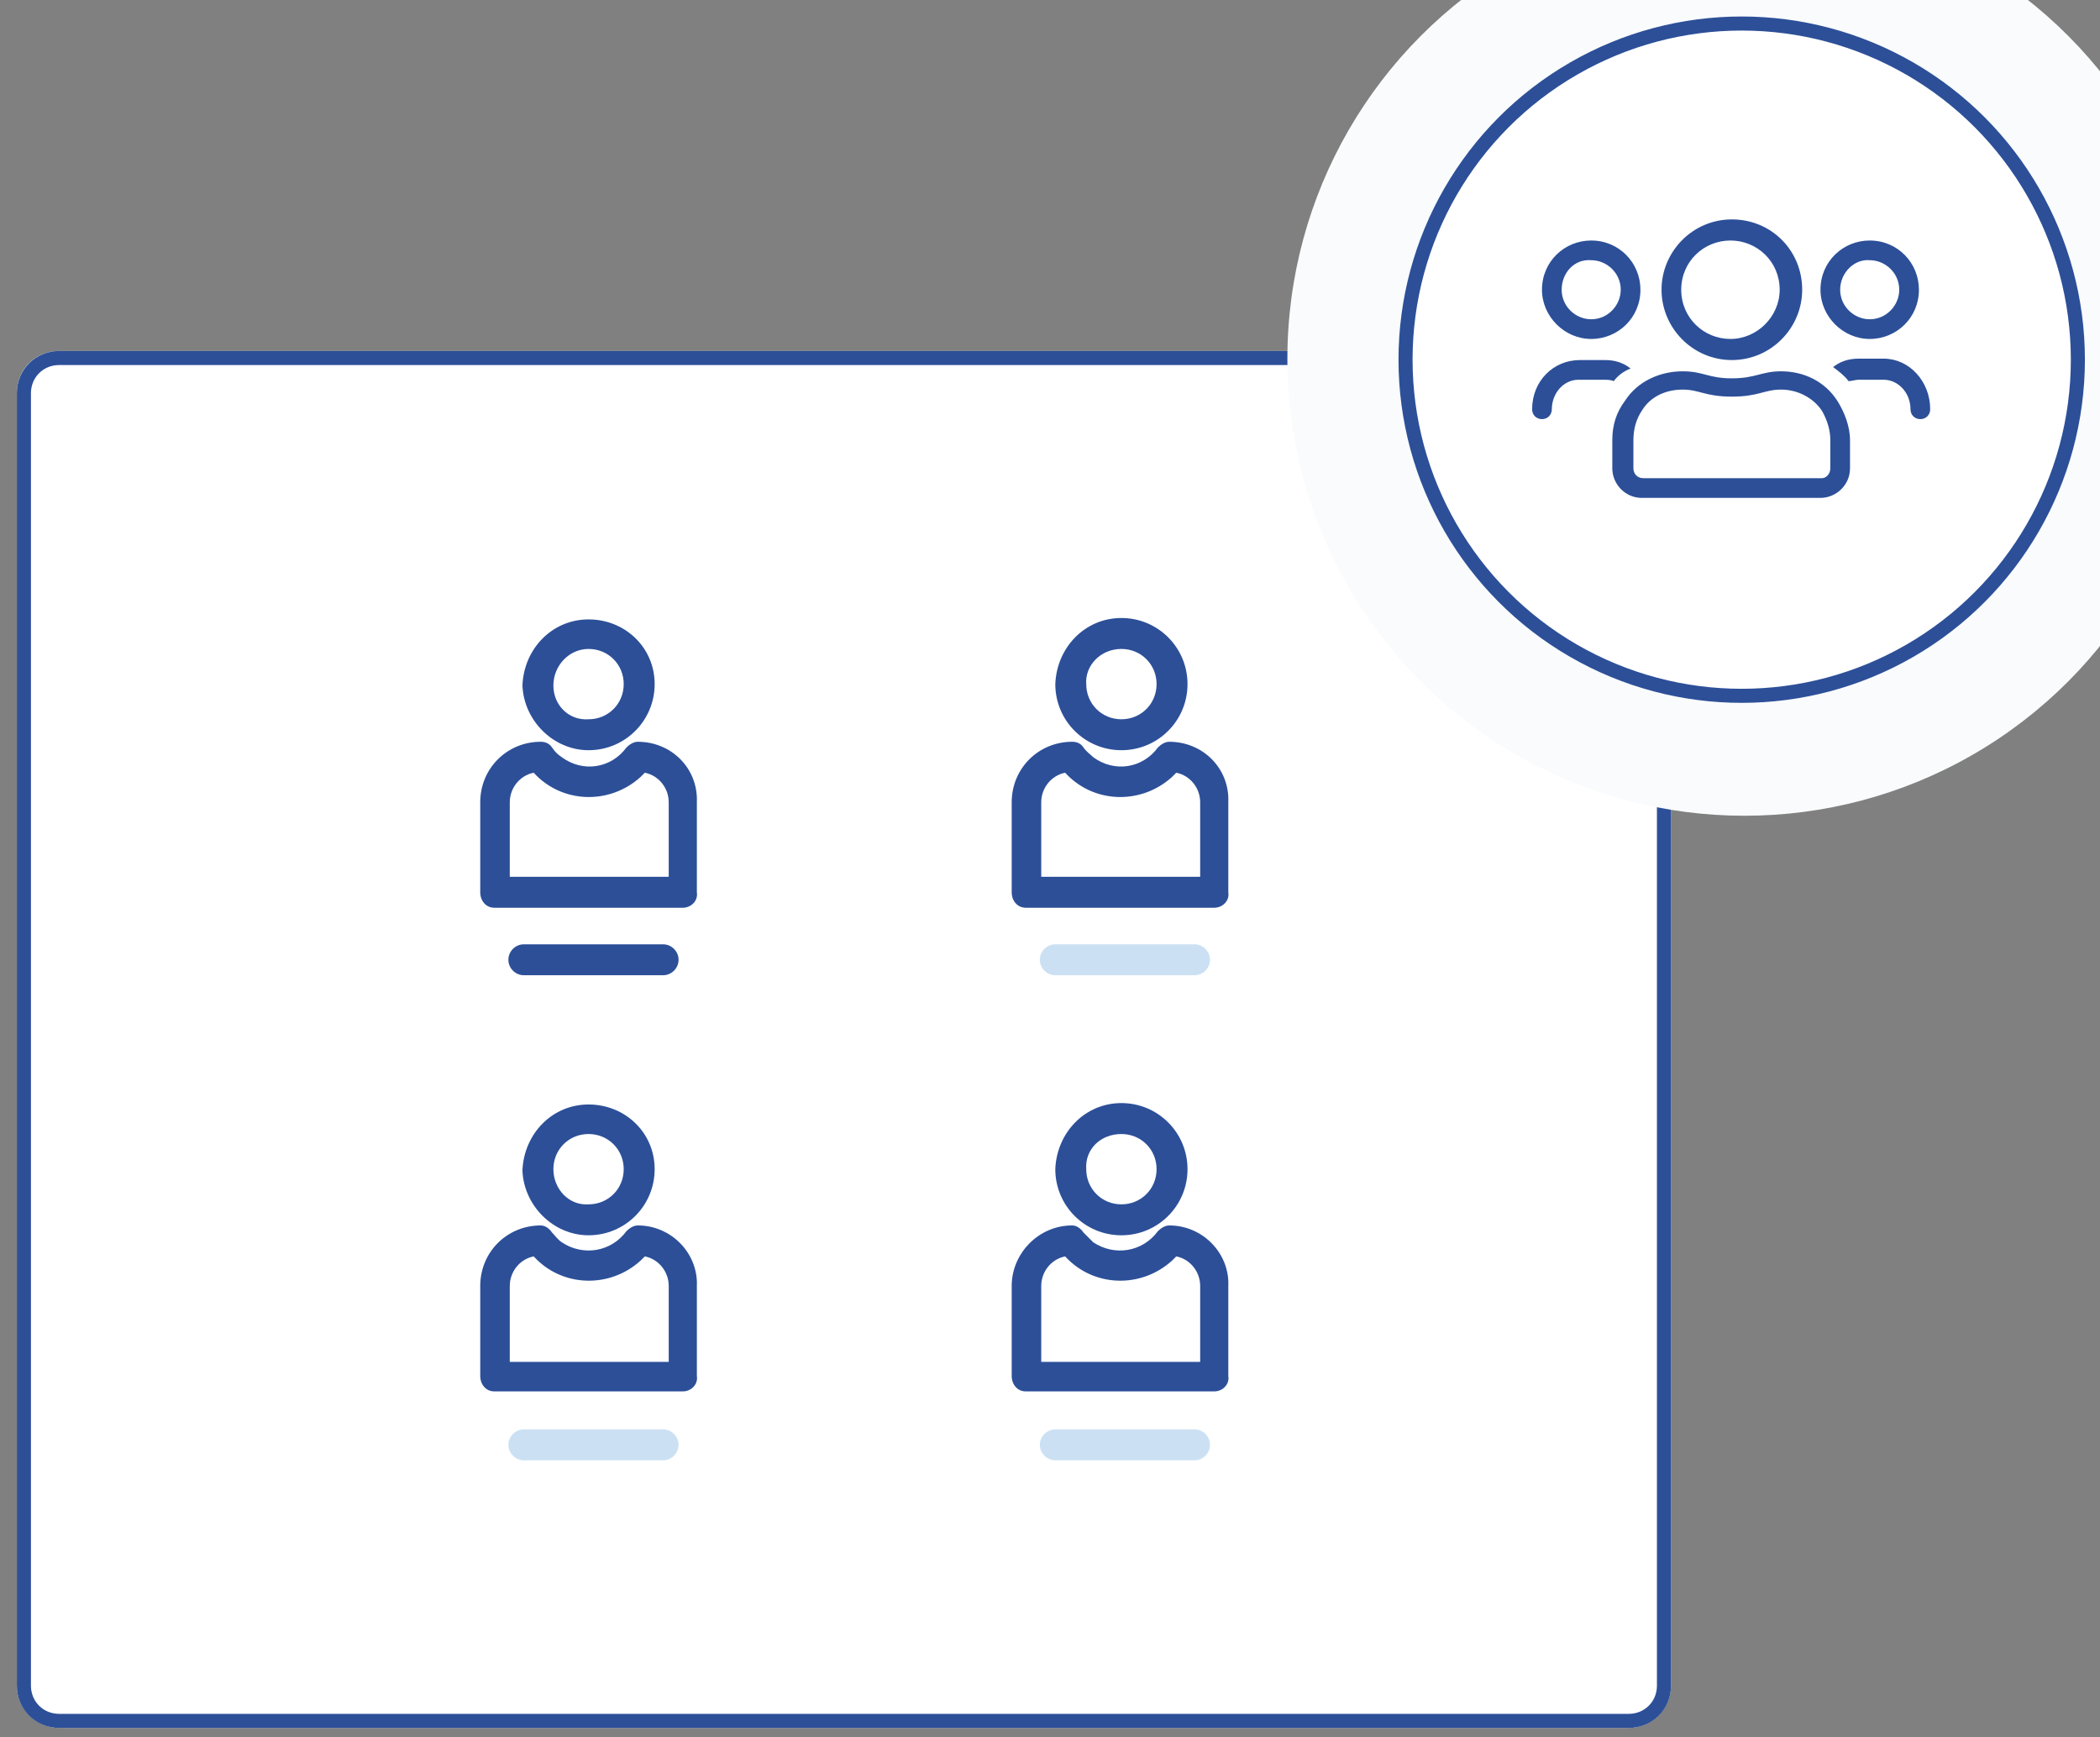
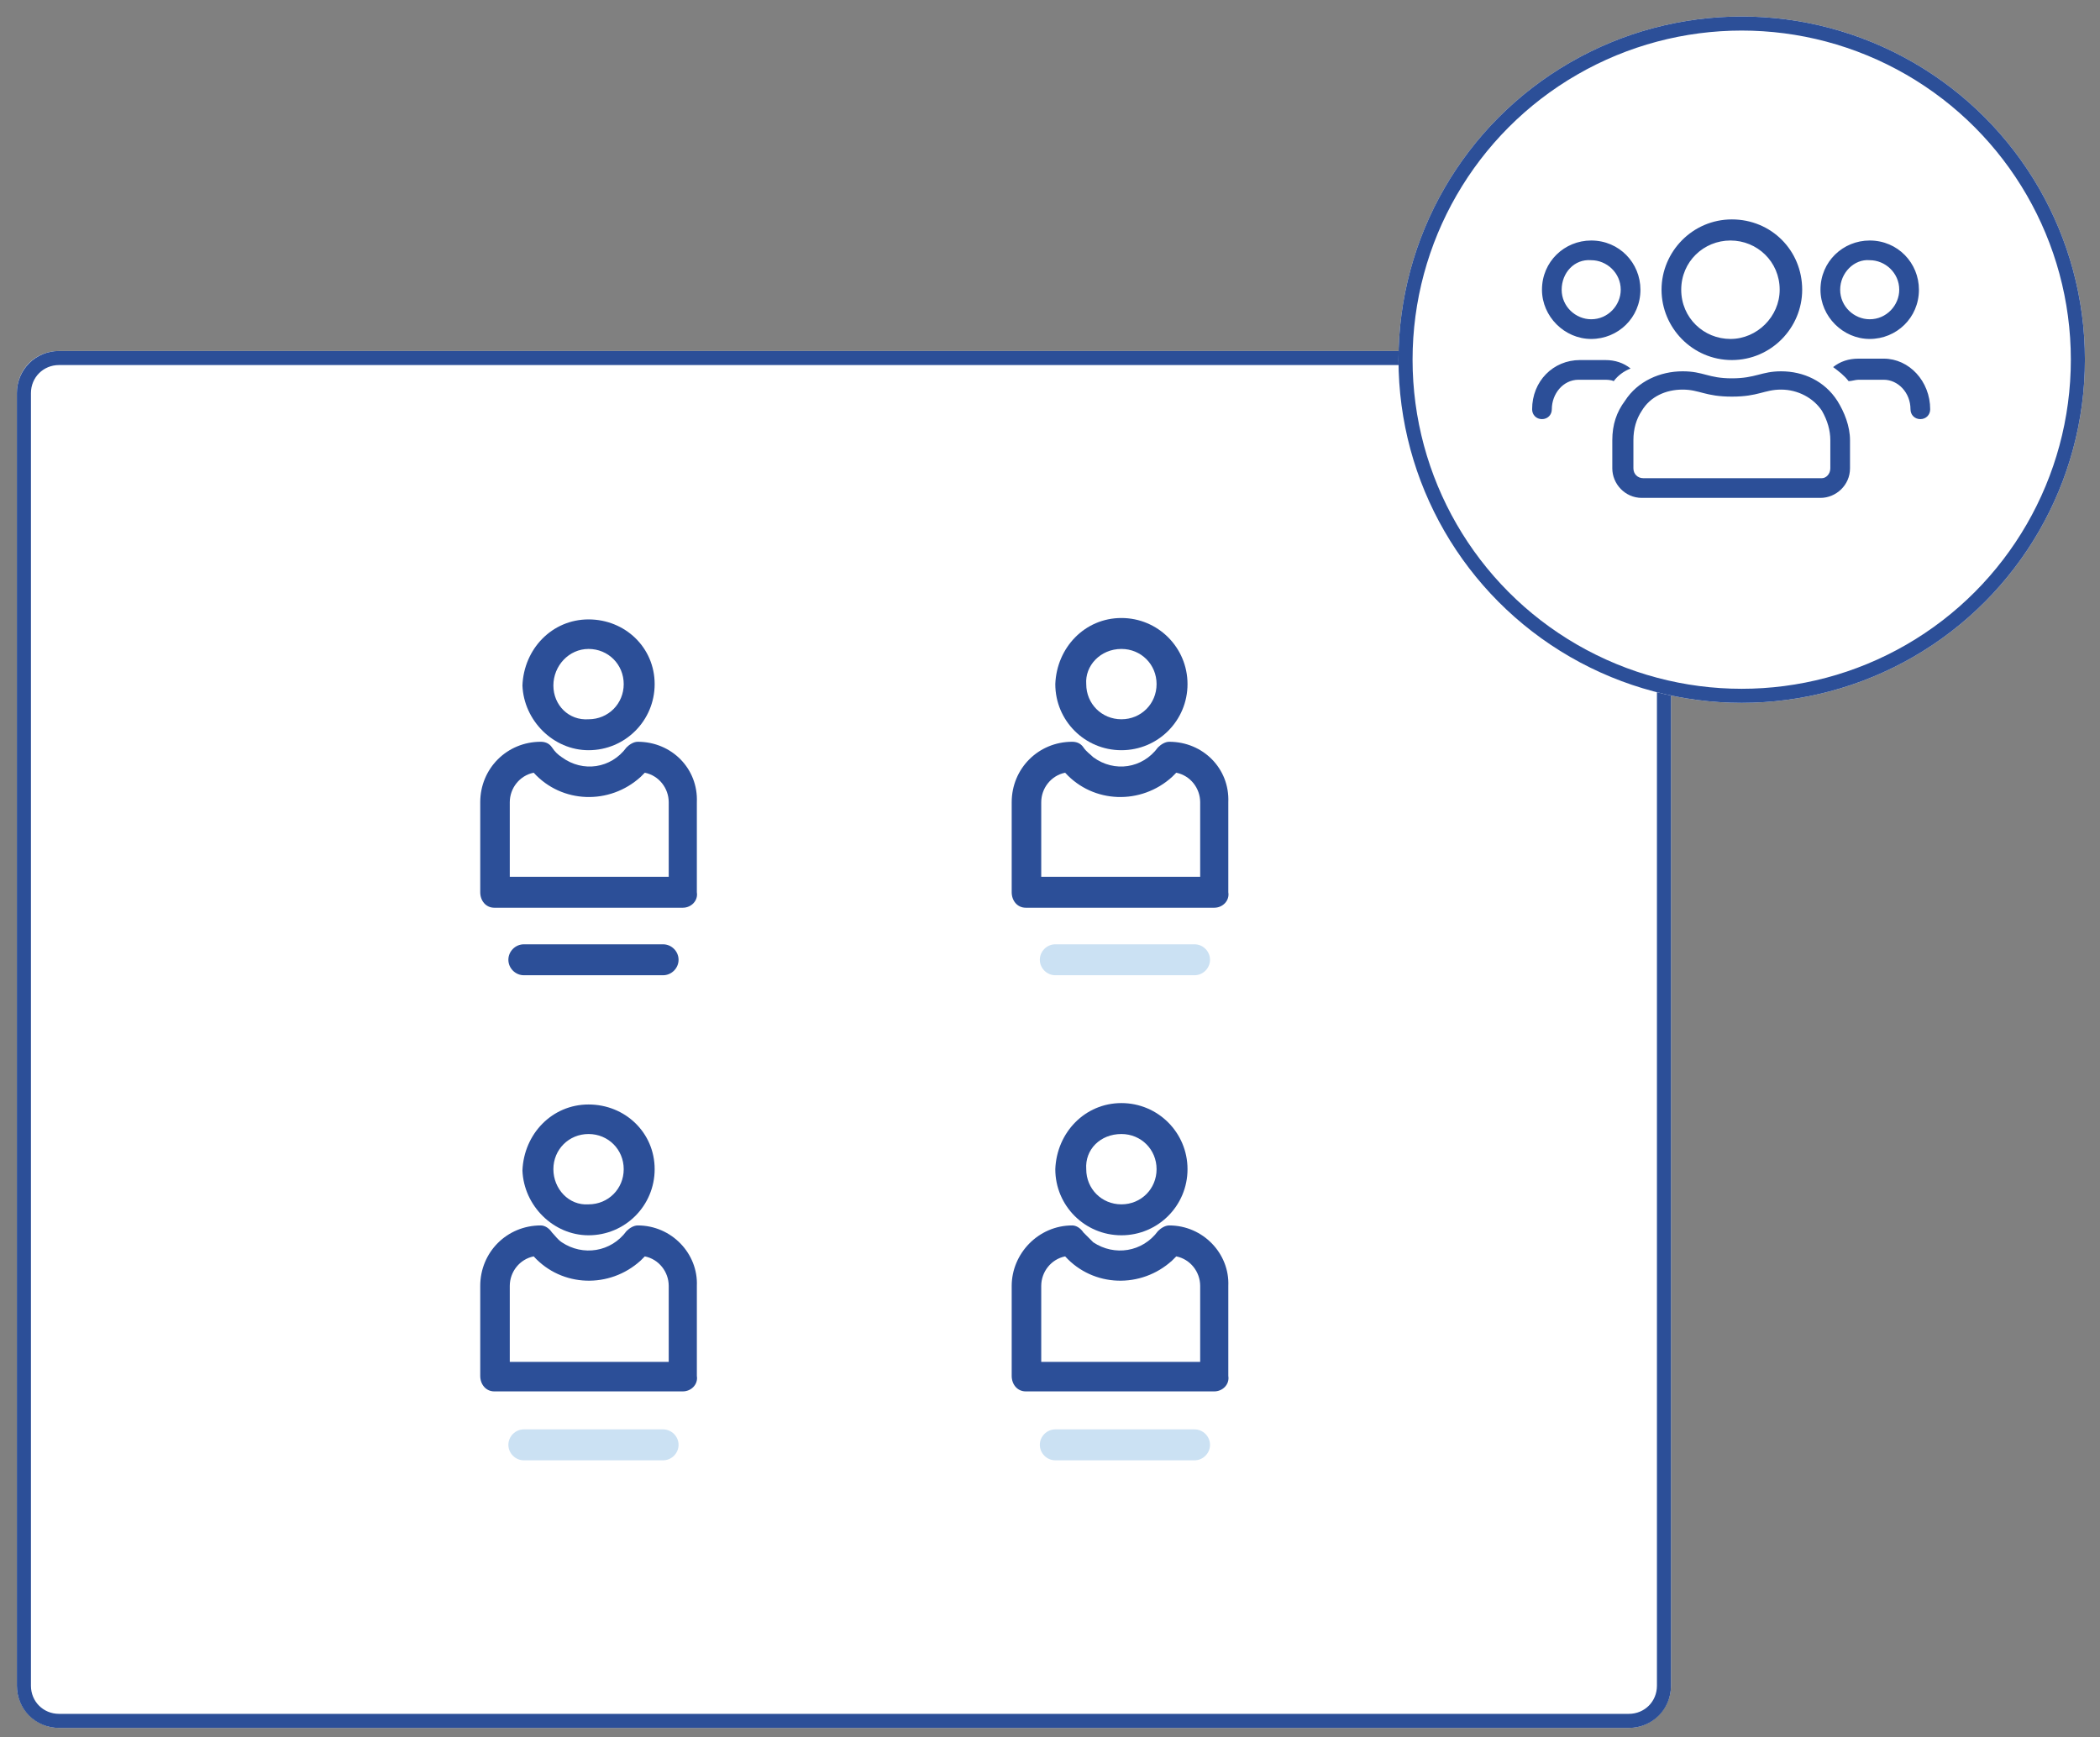
<svg xmlns="http://www.w3.org/2000/svg" version="1.1" id="Layer_1" x="0px" y="0px" width="149.3px" height="123.5px" viewBox="0 0 149.3 123.5" style="enable-background:new 0 0 149.3 123.5;" xml:space="preserve">
  <rect x="0" y="0" width="149.3" height="123.5" fill="#808080" stroke="none" />
  <style type="text/css"> .st0{fill:#FFFFFF;} .st1{fill:none;stroke:#2C4F98;} .st2{fill:#F9FBFC;} .st3{enable-background:new ;} .st4{fill:#2C4F98;} .st5{fill:#CBE1F3;} </style>
  <g id="how-it-icon3" transform="translate(-821.273 -2134.5)">
    <g id="Rectangle_183" transform="translate(821.273 2166.955)">
      <path class="st0" d="M4.2-7.5h111.6c1.6,0,3,1.3,3,3v91.9c0,1.6-1.3,3-3,3H4.2c-1.6,0-3-1.3-3-3V-4.5C1.2-6.2,2.5-7.5,4.2-7.5z" />
      <path class="st1" d="M4.2-7h111.6c1.4,0,2.5,1.1,2.5,2.5v91.9c0,1.4-1.1,2.5-2.5,2.5H4.2c-1.4,0-2.5-1.1-2.5-2.5V-4.5 C1.7-5.9,2.8-7,4.2-7z" />
    </g>
-     <ellipse id="Ellipse_188" class="st2" cx="945.3" cy="2160" rx="32.5" ry="32.5" />
    <g id="Ellipse_187" transform="translate(921 2142.773)">
      <ellipse class="st0" cx="24.1" cy="17.3" rx="24.4" ry="24.4" />
      <ellipse class="st1" cx="24.1" cy="17.3" rx="23.9" ry="23.9" />
    </g>
    <g class="st3">
      <path class="st4" d="M936,2161.6c-0.2-0.1-0.5-0.1-0.7-0.1h-1.8c-1.1,0-1.9,1-1.9,2.1c0,0.4-0.3,0.7-0.7,0.7 c-0.4,0-0.7-0.3-0.7-0.7c0-2,1.5-3.5,3.4-3.5h1.8c0.7,0,1.3,0.2,1.8,0.6C936.7,2160.9,936.3,2161.2,936,2161.6z M930.9,2155.1 c0-2,1.6-3.5,3.5-3.5c2,0,3.5,1.6,3.5,3.5c0,2-1.6,3.5-3.5,3.5C932.5,2158.6,930.9,2157,930.9,2155.1z M932.3,2155.1 c0,1.2,1,2.1,2.1,2.1c1.2,0,2.1-1,2.1-2.1c0-1.2-1-2.1-2.1-2.1C933.2,2152.9,932.3,2153.9,932.3,2155.1z M951.9,2163 c0.5,0.8,0.9,1.8,0.9,2.8v2c0,1.2-1,2.1-2.1,2.1h-12.7c-1.2,0-2.1-1-2.1-2.1v-2c0-1.1,0.3-2,0.9-2.8c0.9-1.4,2.5-2.1,4.1-2.1 c1.5,0,1.8,0.5,3.5,0.5s2.1-0.5,3.5-0.5C949.5,2160.9,951,2161.6,951.9,2163z M951.4,2167.8v-2c0-0.7-0.2-1.4-0.6-2.1 c-0.6-0.9-1.7-1.5-2.9-1.5c-1.2,0-1.6,0.5-3.5,0.5s-2.3-0.5-3.5-0.5c-1.2,0-2.3,0.5-2.9,1.5c-0.4,0.6-0.6,1.3-0.6,2.1v2 c0,0.4,0.3,0.7,0.7,0.7h12.7C951.1,2168.5,951.4,2168.2,951.4,2167.8L951.4,2167.8z M939.4,2155.1c0-2.7,2.2-5,5-5s5,2.2,5,5 c0,2.7-2.2,5-5,5S939.4,2157.8,939.4,2155.1z M940.8,2155.1c0,2,1.6,3.5,3.5,3.5s3.5-1.6,3.5-3.5c0-2-1.6-3.5-3.5-3.5 S940.8,2153.1,940.8,2155.1z M950.7,2155.1c0-2,1.6-3.5,3.5-3.5c2,0,3.5,1.6,3.5,3.5c0,2-1.6,3.5-3.5,3.5 C952.3,2158.6,950.7,2157,950.7,2155.1z M958.5,2163.6c0,0.4-0.3,0.7-0.7,0.7c-0.4,0-0.7-0.3-0.7-0.7c0-1.2-0.9-2.1-1.9-2.1h-1.8 c-0.2,0-0.5,0.1-0.7,0.1c-0.3-0.4-0.7-0.7-1.1-1c0.5-0.4,1.1-0.6,1.8-0.6h1.8C957,2160,958.5,2161.6,958.5,2163.6z M952.1,2155.1 c0,1.2,1,2.1,2.1,2.1c1.2,0,2.1-1,2.1-2.1c0-1.2-1-2.1-2.1-2.1C953.1,2152.9,952.1,2153.9,952.1,2155.1z" />
    </g>
    <g id="Group_245" transform="translate(11.997 -25.241)">
      <g id="Component_4_1" transform="translate(842.719 2211.581)">
        <path id="Path_1313" class="st4" d="M8.4,1.5c2.6,0,4.7-2.1,4.7-4.7S11-7.8,8.4-7.8c-2.6,0-4.6,2.1-4.7,4.7 C3.8-0.6,5.9,1.5,8.4,1.5C8.4,1.5,8.4,1.5,8.4,1.5z M8.4-5.7c1.4,0,2.5,1.1,2.5,2.5c0,1.4-1.1,2.5-2.5,2.5C7-0.6,5.9-1.7,5.9-3.1 C5.9-4.5,7-5.7,8.4-5.7C8.4-5.7,8.4-5.7,8.4-5.7z" />
        <path id="Path_1314" class="st4" d="M11.9,0.9c-0.3,0-0.6,0.2-0.8,0.4C10,2.8,8,3.1,6.5,2C6.2,1.8,6,1.6,5.8,1.3 C5.6,1,5.3,0.9,5,0.9c-2.4,0-4.3,1.9-4.3,4.3c0,0,0,0,0,0v6.4c0,0.6,0.4,1.1,1,1.1h13.4c0.6,0,1.1-0.5,1-1.1V5.2 C16.2,2.8,14.3,0.9,11.9,0.9z M14.1,10.5H2.8V5.2c0-1,0.7-1.9,1.7-2.1c2,2.2,5.4,2.3,7.6,0.3c0.1-0.1,0.2-0.2,0.3-0.3 c1,0.2,1.7,1.1,1.7,2.1V10.5z" />
        <path id="Path_1316" class="st4" d="M3.8,15.3c-0.6,0-1.1,0.5-1.1,1.1s0.5,1.1,1.1,1.1h9.9c0.6,0,1.1-0.5,1.1-1.1 s-0.5-1.1-1.1-1.1H3.8z" />
      </g>
      <g id="Component_4_1-2" transform="translate(881.103 2211.581)">
        <path id="Path_1313-2" class="st4" d="M7.9,1.5c2.6,0,4.7-2.1,4.7-4.7s-2.1-4.7-4.7-4.7c-2.6,0-4.6,2.1-4.7,4.7 C3.2-0.6,5.3,1.5,7.9,1.5C7.9,1.5,7.9,1.5,7.9,1.5z M7.9-5.7c1.4,0,2.5,1.1,2.5,2.5c0,1.4-1.1,2.5-2.5,2.5 c-1.4,0-2.5-1.1-2.5-2.5C5.3-4.5,6.4-5.7,7.9-5.7C7.9-5.7,7.9-5.7,7.9-5.7z" />
        <path id="Path_1314-2" class="st4" d="M11.3,0.9c-0.3,0-0.6,0.2-0.8,0.4C9.4,2.8,7.4,3.1,5.9,2C5.7,1.8,5.4,1.6,5.2,1.3 C5,1,4.7,0.9,4.4,0.9C2,0.9,0.1,2.8,0.1,5.2c0,0,0,0,0,0v6.4c0,0.6,0.4,1.1,1,1.1h13.4c0.6,0,1.1-0.5,1-1.1V5.2 C15.6,2.8,13.7,0.9,11.3,0.9z M13.5,10.5H2.2V5.2c0-1,0.7-1.9,1.7-2.1c2,2.2,5.4,2.3,7.6,0.3c0.1-0.1,0.2-0.2,0.3-0.3 c1,0.2,1.7,1.1,1.7,2.1V10.5z" />
        <path id="Path_1316-2" class="st5" d="M3.2,15.3c-0.6,0-1.1,0.5-1.1,1.1s0.5,1.1,1.1,1.1h9.9c0.6,0,1.1-0.5,1.1-1.1 s-0.5-1.1-1.1-1.1H3.2z" />
      </g>
      <g id="Component_4_1-3" transform="translate(842.719 2246.57)">
        <path id="Path_1313-3" class="st4" d="M8.4,1c2.6,0,4.7-2.1,4.7-4.7S11-8.3,8.4-8.3c-2.6,0-4.6,2.1-4.7,4.7C3.8-1.1,5.9,1,8.4,1 C8.4,1,8.4,1,8.4,1z M8.4-6.2c1.4,0,2.5,1.1,2.5,2.5c0,1.4-1.1,2.5-2.5,2.5C7-1.1,5.9-2.3,5.9-3.7C5.9-5.1,7-6.2,8.4-6.2 C8.4-6.2,8.4-6.2,8.4-6.2z" />
        <path id="Path_1314-3" class="st4" d="M11.9,0.3c-0.3,0-0.6,0.2-0.8,0.4C10,2.2,8,2.5,6.5,1.5C6.2,1.3,6,1,5.8,0.8 C5.6,0.5,5.3,0.3,5,0.3c-2.4,0-4.3,1.9-4.3,4.3c0,0,0,0,0,0V11c0,0.6,0.4,1.1,1,1.1h13.4c0.6,0,1.1-0.5,1-1.1V4.6 C16.2,2.3,14.3,0.3,11.9,0.3z M14.1,10H2.8V4.6c0-1,0.7-1.9,1.7-2.1c2,2.2,5.4,2.3,7.6,0.3c0.1-0.1,0.2-0.2,0.3-0.3 c1,0.2,1.7,1.1,1.7,2.1V10z" />
        <path id="Path_1316-3" class="st5" d="M3.8,14.8c-0.6,0-1.1,0.5-1.1,1.1c0,0.6,0.5,1.1,1.1,1.1h9.9c0.6,0,1.1-0.5,1.1-1.1 c0-0.6-0.5-1.1-1.1-1.1H3.8z" />
      </g>
      <g id="Component_4_1-4" transform="translate(881.103 2246.57)">
        <path id="Path_1313-4" class="st4" d="M7.9,1c2.6,0,4.7-2.1,4.7-4.7s-2.1-4.7-4.7-4.7c-2.6,0-4.6,2.1-4.7,4.7 C3.2-1.1,5.3,1,7.9,1C7.9,1,7.9,1,7.9,1z M7.9-6.2c1.4,0,2.5,1.1,2.5,2.5c0,1.4-1.1,2.5-2.5,2.5c-1.4,0-2.5-1.1-2.5-2.5 C5.3-5.1,6.4-6.2,7.9-6.2C7.9-6.2,7.9-6.2,7.9-6.2z" />
        <path id="Path_1314-4" class="st4" d="M11.3,0.3c-0.3,0-0.6,0.2-0.8,0.4C9.4,2.2,7.4,2.5,5.9,1.5C5.7,1.3,5.4,1,5.2,0.8 C5,0.5,4.7,0.3,4.4,0.3C2,0.3,0.1,2.3,0.1,4.6c0,0,0,0,0,0V11c0,0.6,0.4,1.1,1,1.1h13.4c0.6,0,1.1-0.5,1-1.1V4.6 C15.6,2.3,13.7,0.3,11.3,0.3z M13.5,10H2.2V4.6c0-1,0.7-1.9,1.7-2.1c2,2.2,5.4,2.3,7.6,0.3c0.1-0.1,0.2-0.2,0.3-0.3 c1,0.2,1.7,1.1,1.7,2.1V10z" />
        <path id="Path_1316-4" class="st5" d="M3.2,14.8c-0.6,0-1.1,0.5-1.1,1.1c0,0.6,0.5,1.1,1.1,1.1h9.9c0.6,0,1.1-0.5,1.1-1.1 c0-0.6-0.5-1.1-1.1-1.1H3.2z" />
      </g>
    </g>
  </g>
</svg>